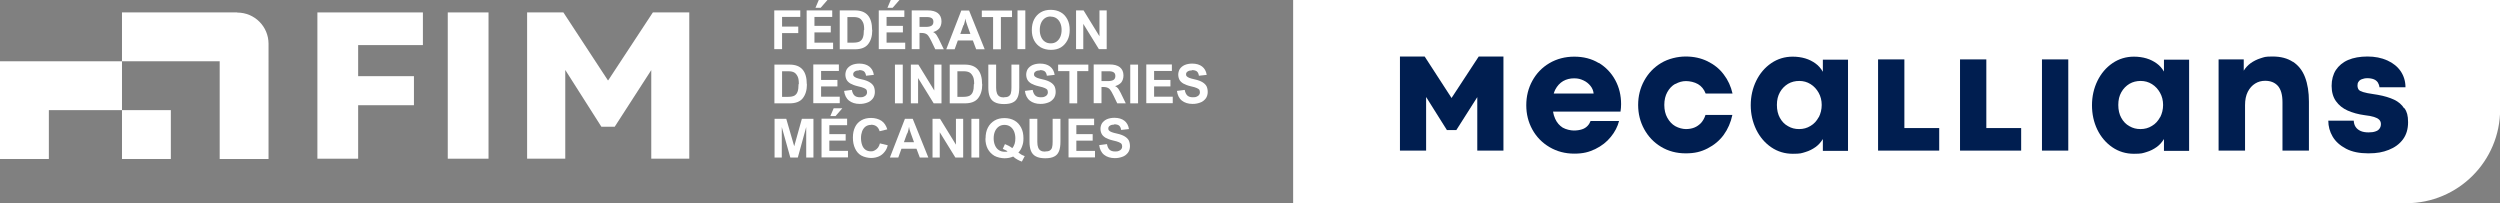
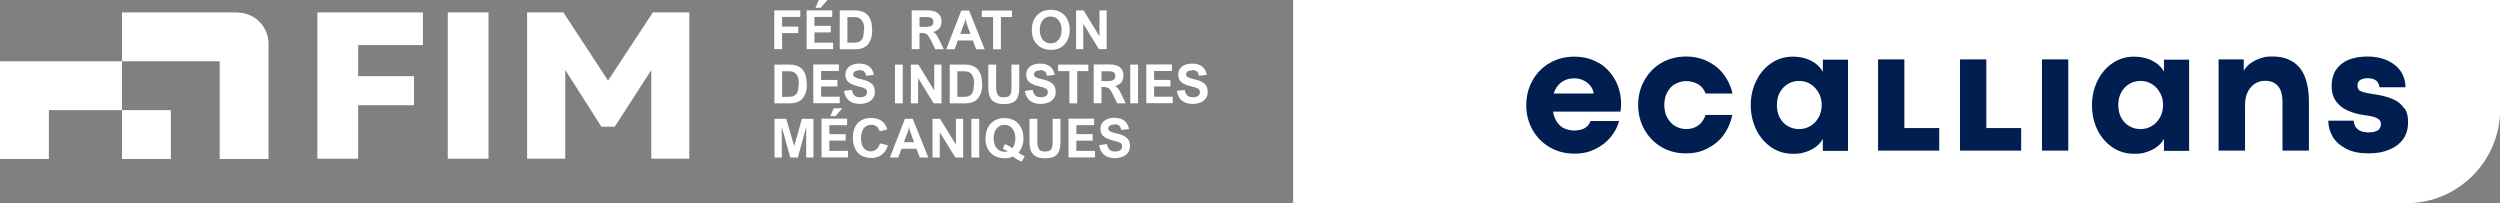
<svg xmlns="http://www.w3.org/2000/svg" id="Calque_1" version="1.1" viewBox="0 0 1729.7 140.6">
  <rect x="0" y="0" width="1729.7" height="140.6" fill="#808080" stroke="none" />
  <defs>
    <style>
      .st0 {
        fill: #fff;
      }

      .st1 {
        fill: #001e50;
      }
    </style>
  </defs>
  <g>
    <g>
      <path class="st0" d="M541.1,11.8v6.6h11.2v4.5h-11.2v11.1h-5.4V7.2h18v4.5h-12.6Z" />
      <path class="st0" d="M563.5,11.8v6.1h11.3v4.5h-11.3v7.1h12.9v4.5h-18.3V7.2h17.7v4.5h-12.3ZM564.2,5.4l2.3-5.4h6l-4.7,5.4h-3.5Z" />
      <path class="st0" d="M603.5,20.9c0,4.1-1,7.3-2.9,9.7s-5,3.5-9.1,3.5h-10.5V7.2h10.5c8,0,11.9,4.5,11.9,13.6ZM597.9,20.7c0-2.2-.2-4-.8-5.2s-1.3-2.2-2.3-2.8c-1-.6-2.4-.9-4.2-.9h-4.3v17.7h4.3c1.8,0,3.2-.3,4.2-.8,1-.6,1.8-1.5,2.2-2.7.5-1.3.7-3,.7-5.3Z" />
-       <path class="st0" d="M613.4,11.8v6.1h11.3v4.5h-11.3v7.1h12.9v4.5h-18.3V7.2h17.7v4.5h-12.3ZM614,5.4l2.3-5.4h6l-4.7,5.4h-3.5Z" />
      <path class="st0" d="M651.4,14.8c0,1.9-.5,3.4-1.4,4.7-1,1.2-2.4,2.1-4.4,2.7h0c.5.2.9.5,1.3.8.4.3.8.8,1.2,1.4.4.6.9,1.5,1.4,2.5l3.5,7.2h-5.9l-2.6-5.4c-.9-1.9-1.7-3.2-2.3-4-.4-.5-.8-.9-1.2-1.1-.4-.3-.9-.4-1.5-.6s-1.4-.2-2.5-.2h-.8v11.2h-5.4V7.2h11.1c3,0,5.3.6,7,1.9,1.6,1.3,2.5,3.2,2.5,5.6ZM645.8,15.1c0-1.2-.4-2-1.1-2.5s-1.8-.8-3.3-.8h-5.2v6.8h4.6c1.6,0,2.9-.3,3.7-.8s1.3-1.4,1.3-2.7Z" />
      <path class="st0" d="M675.4,34.1l-2.3-6.1h-10.4l-2.2,6.1h-5.8l10.4-26.8h5.4l10.8,26.8h-5.9ZM666.6,17.4l-2.2,6.1h7l-2.2-6.1c-.3-.8-.6-1.6-.8-2.4s-.4-1.5-.4-2h-.1c-.2,1.5-.6,2.9-1.1,4.4Z" />
      <path class="st0" d="M692.5,11.8v22.3h-5.4V11.8h-7.8v-4.5h20.9v4.5h-7.8Z" />
-       <path class="st0" d="M704,34.1V7.2h5.4v26.8h-5.4Z" />
      <path class="st0" d="M713.9,20.8c0-2.8.5-5.3,1.6-7.4,1.1-2.1,2.6-3.7,4.6-4.9s4.3-1.7,6.9-1.7,5,.6,6.9,1.7c2,1.1,3.5,2.8,4.6,4.9,1.1,2.1,1.6,4.5,1.6,7.3s-.5,5.1-1.6,7.2c-1.1,2.1-2.6,3.7-4.5,4.9-2,1.2-4.3,1.7-6.9,1.7s-5-.6-7-1.7c-2-1.2-3.5-2.8-4.6-4.8-1.1-2.1-1.6-4.5-1.6-7.1ZM726.9,11.4c-1.5,0-2.9.4-4,1.2-1.1.8-2,1.9-2.6,3.3s-.9,3-.9,4.8.3,3.4.9,4.8c.6,1.4,1.4,2.5,2.6,3.3,1.1.8,2.5,1.2,4.1,1.2s2.9-.4,4-1.2c1.1-.8,2-1.9,2.6-3.3.6-1.4.9-3,.9-4.8s-.3-3.3-.9-4.7c-.6-1.4-1.5-2.5-2.6-3.3s-2.5-1.2-4.1-1.2Z" />
      <path class="st0" d="M760.7,7.2h5v26.8h-5.4l-10.8-17.5v17.5h-5V7.2h5.2l11,17.9V7.2Z" />
      <path class="st0" d="M558.3,58.3c0,4.1-1,7.3-2.9,9.7s-5,3.5-9.1,3.5h-10.5v-26.8h10.5c8,0,11.9,4.5,11.9,13.6ZM552.7,58.2c0-2.2-.2-4-.8-5.2s-1.3-2.2-2.3-2.8c-1-.6-2.4-.9-4.2-.9h-4.3v17.7h4.3c1.8,0,3.2-.3,4.2-.8,1-.6,1.8-1.5,2.2-2.7.5-1.3.7-3,.7-5.3Z" />
      <path class="st0" d="M568.1,49.2v6.1h11.3v4.5h-11.3v7.1h12.9v4.5h-18.3v-26.8h17.7v4.5h-12.3Z" />
      <path class="st0" d="M594.4,48.7c-1.1,0-2.1.2-2.9.7-.8.5-1.2,1.1-1.2,2s.2,1,.5,1.4c.4.4,1,.8,1.8,1.1s2.1.7,3.6,1c2.4.5,4.2,1.2,5.5,2s2.2,1.7,2.8,2.8c.5,1.1.8,2.4.8,4s-.5,3.4-1.5,4.6c-1,1.2-2.2,2.2-3.8,2.7-1.6.6-3.3.9-5.2.9-3,0-5.5-.8-7.4-2.3s-3-3.8-3.4-6.7l5.4-.7c.3,1.8.9,3,1.8,3.9.9.8,2.1,1.2,3.8,1.2s1.8-.1,2.6-.4,1.3-.7,1.7-1.2c.4-.5.6-1.1.6-1.8s-.2-1.4-.4-1.8c-.3-.4-.9-.8-1.8-1.2-.9-.4-2.2-.8-4.1-1.2-2.2-.5-3.9-1.2-5.2-1.9-1.3-.8-2.2-1.7-2.7-2.7s-.8-2.2-.8-3.5.4-2.8,1.1-3.9c.8-1.1,1.8-2,3.3-2.7,1.4-.6,3.2-1,5.2-1,2.9,0,5.2.7,6.9,2s2.8,3.2,3.2,5.8l-5.4.6c-.2-1.4-.7-2.4-1.4-3-.8-.6-1.9-.9-3.5-.9Z" />
      <path class="st0" d="M619.2,71.5v-26.8h5.4v26.8h-5.4Z" />
      <path class="st0" d="M646.4,44.7h5v26.8h-5.4l-10.8-17.5v17.5h-5v-26.8h5.2l11,17.9v-17.9Z" />
      <path class="st0" d="M679.6,58.3c0,4.1-1,7.3-2.9,9.7s-5,3.5-9.1,3.5h-10.5v-26.8h10.5c8,0,11.9,4.5,11.9,13.6ZM674,58.2c0-2.2-.2-4-.8-5.2s-1.3-2.2-2.3-2.8c-1-.6-2.4-.9-4.2-.9h-4.3v17.7h4.3c1.8,0,3.2-.3,4.2-.8,1-.6,1.8-1.5,2.2-2.7.5-1.3.7-3,.7-5.3Z" />
      <path class="st0" d="M694.7,67.3c1.4,0,2.4-.2,3.2-.7.7-.5,1.3-1.2,1.5-2.1.3-1,.4-2.3.4-3.9v-15.9h5.4v15.8c0,2.7-.3,4.9-1,6.6s-1.7,2.9-3.3,3.7c-1.5.8-3.6,1.2-6.2,1.2s-4.9-.4-6.5-1.3c-1.6-.8-2.7-2.1-3.4-3.8-.7-1.7-1-3.8-1-6.4v-15.8h5.4v16c0,1.6.2,2.9.6,3.9.4,1,1,1.7,1.7,2.1.8.5,1.8.7,3.1.7Z" />
      <path class="st0" d="M719.5,48.7c-1.1,0-2.1.2-2.9.7-.8.5-1.2,1.1-1.2,2s.2,1,.5,1.4c.4.4,1,.8,1.8,1.1s2.1.7,3.6,1c2.4.5,4.2,1.2,5.5,2s2.2,1.7,2.8,2.8c.5,1.1.8,2.4.8,4s-.5,3.4-1.5,4.6c-1,1.2-2.2,2.2-3.8,2.7-1.6.6-3.3.9-5.2.9-3,0-5.5-.8-7.4-2.3s-3-3.8-3.4-6.7l5.4-.7c.3,1.8.9,3,1.8,3.9.9.8,2.1,1.2,3.8,1.2s1.8-.1,2.6-.4,1.3-.7,1.7-1.2c.4-.5.6-1.1.6-1.8s-.2-1.4-.4-1.8c-.3-.4-.9-.8-1.8-1.2-.9-.4-2.2-.8-4.1-1.2-2.2-.5-3.9-1.2-5.2-1.9-1.3-.8-2.2-1.7-2.7-2.7s-.8-2.2-.8-3.5.4-2.8,1.1-3.9c.8-1.1,1.8-2,3.3-2.7,1.4-.6,3.2-1,5.2-1,2.9,0,5.2.7,6.9,2s2.8,3.2,3.2,5.8l-5.4.6c-.2-1.4-.7-2.4-1.4-3-.8-.6-1.9-.9-3.5-.9Z" />
-       <path class="st0" d="M745.3,49.2v22.3h-5.4v-22.3h-7.8v-4.5h20.9v4.5h-7.8Z" />
+       <path class="st0" d="M745.3,49.2v22.3h-5.4v-22.3h-7.8v-4.5h20.9v4.5Z" />
      <path class="st0" d="M777.3,52.2c0,1.9-.5,3.4-1.4,4.7-1,1.2-2.4,2.1-4.4,2.7h0c.5.2.9.5,1.3.8.4.3.8.8,1.2,1.4.4.6.9,1.5,1.4,2.5l3.5,7.2h-5.9l-2.6-5.4c-.9-1.9-1.7-3.2-2.3-4-.4-.5-.8-.9-1.2-1.1-.4-.3-.9-.4-1.5-.6s-1.4-.2-2.5-.2h-.8v11.2h-5.4v-26.8h11.1c3,0,5.3.6,7,1.9,1.6,1.3,2.5,3.2,2.5,5.6ZM771.7,52.6c0-1.2-.4-2-1.1-2.5s-1.8-.8-3.3-.8h-5.2v6.8h4.6c1.6,0,2.9-.3,3.7-.8s1.3-1.4,1.3-2.7Z" />
      <path class="st0" d="M782,71.5v-26.8h5.4v26.8h-5.4Z" />
      <path class="st0" d="M798.5,49.2v6.1h11.3v4.5h-11.3v7.1h12.9v4.5h-18.3v-26.8h17.7v4.5h-12.3Z" />
      <path class="st0" d="M824.7,48.7c-1.1,0-2.1.2-2.9.7-.8.5-1.2,1.1-1.2,2s.2,1,.5,1.4c.4.4,1,.8,1.8,1.1s2.1.7,3.6,1c2.4.5,4.2,1.2,5.5,2s2.2,1.7,2.8,2.8c.5,1.1.8,2.4.8,4s-.5,3.4-1.5,4.6c-1,1.2-2.2,2.2-3.8,2.7-1.6.6-3.3.9-5.2.9-3,0-5.5-.8-7.4-2.3s-3-3.8-3.4-6.7l5.4-.7c.3,1.8.9,3,1.8,3.9.9.8,2.1,1.2,3.8,1.2s1.8-.1,2.6-.4,1.3-.7,1.7-1.2c.4-.5.6-1.1.6-1.8s-.2-1.4-.4-1.8c-.3-.4-.9-.8-1.8-1.2-.9-.4-2.2-.8-4.1-1.2-2.2-.5-3.9-1.2-5.2-1.9-1.3-.8-2.2-1.7-2.7-2.7s-.8-2.2-.8-3.5.4-2.8,1.1-3.9c.8-1.1,1.8-2,3.3-2.7,1.4-.6,3.2-1,5.2-1,2.9,0,5.2.7,6.9,2s2.8,3.2,3.2,5.8l-5.4.6c-.2-1.4-.7-2.4-1.4-3-.8-.6-1.9-.9-3.5-.9Z" />
      <path class="st0" d="M554.7,82.2h8.1v26.8h-5v-21.1l-5.8,21.1h-5.2l-5.9-21.1v21.1h-5v-26.8h8.1l5.5,19,5.3-19Z" />
      <path class="st0" d="M573.8,86.7v6.1h11.3v4.5h-11.3v7.1h12.9v4.5h-18.3v-26.8h17.7v4.5h-12.3ZM574.5,80.3l2.3-5.4h6l-4.7,5.4h-3.5Z" />
      <path class="st0" d="M602.6,86.4c-1.5,0-2.7.4-3.8,1.2-1,.8-1.8,1.9-2.3,3.2-.5,1.4-.8,2.9-.8,4.7s.3,3.5.8,4.9c.5,1.4,1.3,2.5,2.3,3.2s2.2,1.1,3.7,1.1,1.9-.2,2.8-.7,1.6-1.1,2.2-1.9,1-1.8,1.3-2.9l5.4,1.3c-.4,1.8-1.1,3.3-2.2,4.6-1,1.3-2.3,2.4-3.9,3.1-1.6.7-3.4,1.1-5.4,1.1s-4.9-.6-6.8-1.7-3.3-2.7-4.3-4.9c-1-2.1-1.5-4.6-1.5-7.5s.5-5.2,1.5-7.3c1-2.1,2.5-3.6,4.4-4.7,1.9-1.1,4.1-1.6,6.7-1.6s5.3.7,7.2,2c1.9,1.3,3.2,3.3,4,5.9l-5.3,1.3c-.9-3-2.9-4.5-5.9-4.5Z" />
      <path class="st0" d="M636.4,109l-2.3-6.1h-10.4l-2.2,6.1h-5.8l10.4-26.8h5.4l10.8,26.8h-5.9ZM627.6,92.3l-2.2,6.1h7l-2.2-6.1c-.3-.8-.6-1.6-.8-2.4s-.4-1.5-.4-2h-.1c-.2,1.5-.6,2.9-1.1,4.4Z" />
      <path class="st0" d="M661.4,82.2h5v26.8h-5.4l-10.8-17.5v17.5h-5v-26.8h5.2l11,17.9v-17.9Z" />
      <path class="st0" d="M672.1,109v-26.8h5.4v26.8h-5.4Z" />
      <path class="st0" d="M681.9,95.7c0-2.8.5-5.3,1.6-7.4,1.1-2.1,2.6-3.7,4.6-4.9s4.3-1.7,6.9-1.7,5,.6,6.9,1.7c2,1.1,3.5,2.8,4.6,4.9,1.1,2.1,1.6,4.5,1.6,7.3s-.3,3.9-.9,5.6-1.4,3.1-2.6,4.4c.7.5,1.4,1,2.1,1.4s1.5.7,2.3,1l-2,3.8c-1-.3-2-.8-3.1-1.4-1.1-.6-2.1-1.3-2.9-2.1-1.8.8-3.8,1.2-6,1.2s-5-.6-7-1.7c-2-1.2-3.5-2.8-4.6-4.8-1.1-2.1-1.6-4.5-1.6-7.1ZM695,86.4c-1.5,0-2.9.4-4,1.2-1.1.8-2,1.9-2.6,3.3s-.9,3-.9,4.8.3,3.4.9,4.8c.6,1.4,1.4,2.5,2.6,3.3,1.1.8,2.5,1.2,4.1,1.2s1.4,0,2-.3c-.4-.3-.9-.6-1.6-.9-.6-.3-1.2-.6-1.7-.8l1.5-3.3c1.6.6,3.4,1.5,5.1,2.8.7-.8,1.2-1.8,1.6-3,.4-1.2.5-2.4.5-3.9s-.3-3.3-.9-4.7c-.6-1.4-1.5-2.5-2.6-3.3s-2.5-1.2-4.1-1.2Z" />
      <path class="st0" d="M723.2,104.8c1.4,0,2.4-.2,3.2-.7.7-.5,1.3-1.2,1.5-2.1.3-1,.4-2.3.4-3.9v-15.9h5.4v15.8c0,2.7-.3,4.9-1,6.6s-1.7,2.9-3.3,3.7c-1.5.8-3.6,1.2-6.2,1.2s-4.9-.4-6.5-1.3c-1.6-.8-2.7-2.1-3.4-3.8-.7-1.7-1-3.8-1-6.4v-15.8h5.4v16c0,1.6.2,2.9.6,3.9.4,1,1,1.7,1.7,2.1.8.5,1.8.7,3.1.7Z" />
      <path class="st0" d="M744.7,86.7v6.1h11.3v4.5h-11.3v7.1h12.9v4.5h-18.3v-26.8h17.7v4.5h-12.3Z" />
      <path class="st0" d="M770.9,86.2c-1.1,0-2.1.2-2.9.7-.8.5-1.2,1.1-1.2,2s.2,1,.5,1.4c.4.4,1,.8,1.8,1.1s2.1.7,3.6,1c2.4.5,4.2,1.2,5.5,2s2.2,1.7,2.8,2.8c.5,1.1.8,2.4.8,4s-.5,3.4-1.5,4.6c-1,1.2-2.2,2.2-3.8,2.7-1.6.6-3.3.9-5.2.9-3,0-5.5-.8-7.4-2.3-1.9-1.5-3-3.8-3.4-6.7l5.4-.7c.3,1.8.9,3,1.8,3.9.9.8,2.1,1.2,3.8,1.2s1.8-.1,2.6-.4,1.3-.7,1.7-1.2c.4-.5.6-1.1.6-1.8s-.2-1.4-.4-1.8c-.3-.4-.9-.8-1.8-1.2-.9-.4-2.2-.8-4.1-1.2-2.2-.5-3.9-1.2-5.2-1.9-1.3-.8-2.2-1.7-2.7-2.7s-.8-2.2-.8-3.5.4-2.8,1.1-3.9c.8-1.1,1.8-2,3.3-2.7,1.4-.6,3.2-1,5.2-1,2.9,0,5.2.7,6.9,2s2.8,3.2,3.2,5.8l-5.4.6c-.2-1.4-.7-2.4-1.4-3-.8-.6-1.9-.9-3.5-.9Z" />
    </g>
    <g>
      <path class="st0" d="M219.6,8.6h73v22.6h-44.8v21.5h38.6v20.1h-38.6v37h-28.2V8.6Z" />
      <path class="st0" d="M309.8,8.6h28.2v101.2h-28.2V8.6Z" />
      <path class="st0" d="M364.5,8.6h25.3l30.8,47h.2c0,0,30.9-47,30.9-47h25.2v101.2h-26.3v-61.3h0l-25.3,39.2h-9.2l-25-39.3h0v61.4h-26.4V8.6Z" />
    </g>
    <rect class="st0" x="84.4" y="76.2" width="33.8" height="33.8" />
    <polygon class="st0" points="0 42.4 0 110 33.8 110 33.8 76.2 84.4 76.2 84.4 42.4 0 42.4" />
    <path class="st0" d="M164.1,8.6h-79.7v33.8h67.6v67.6h33.8V30.3c0-12-9.7-21.6-21.6-21.6Z" />
  </g>
  <g>
    <path class="st0" d="M894.7,0h835.1v75.6c0,35.9-29.1,65-65,65h-770.1V0h0Z" />
    <g>
      <path class="st1" d="M1106.1,43.6c-4.9-3-10.6-4.4-16.9-4.4s-12.1,1.5-17.2,4.5c-5.1,3-9,7.1-11.8,12.2-2.8,5.1-4.2,10.7-4.2,16.9s1.4,11.7,4.2,16.8c2.8,5.1,6.8,9.2,11.9,12.2,5.1,3,10.8,4.5,17.1,4.5s10.2-1.1,14.6-3.2c4.3-2.1,7.9-4.9,10.7-8.4,2.8-3.4,4.7-7.1,5.7-11h-19.7c-.5,1.3-1.2,2.5-2.2,3.5-1,1-2.2,1.8-3.8,2.3s-3.4.8-5.6.8-5.4-.7-7.7-2c-2.2-1.4-4-3.4-5.2-6.1-.7-1.5-1.2-3.2-1.5-5h46.7c.1-.9.2-1.8.3-2.6,0-.8.1-1.7.1-2.6,0-6-1.3-11.5-4-16.5-2.7-5-6.5-9-11.4-12ZM1075,64.7c.3-.9.6-1.8,1-2.6,1.4-2.7,3.3-4.7,5.5-6,2.3-1.3,4.8-1.9,7.6-1.9s4.4.5,6.4,1.4c2,.9,3.6,2.2,4.9,3.8,1.3,1.6,2,3.4,2.2,5.3h-27.7Z" />
      <path class="st1" d="M1159.2,58.1c2.3-1.3,4.7-2,7.3-2s5.9.7,8.3,2.1c2.4,1.4,4.2,3.6,5.3,6.5h18.6c-1.1-4.9-3.1-9.3-6.1-13.2-2.9-3.9-6.7-6.9-11.2-9.1-4.5-2.2-9.5-3.3-15.1-3.3s-12,1.5-17,4.5c-5,3-8.9,7.1-11.7,12.2-2.8,5.1-4.2,10.7-4.2,16.8s1.4,11.7,4.2,16.8c2.8,5.1,6.7,9.2,11.7,12.2,5,3,10.7,4.5,17,4.5s10.6-1.1,15.1-3.4c4.5-2.3,8.3-5.4,11.2-9.4,2.9-4,4.9-8.6,6-13.8h-18.6c-.7,2.3-1.8,4.1-3.1,5.6-1.4,1.4-2.9,2.5-4.7,3.2-1.8.7-3.7,1-5.8,1s-5-.7-7.3-2c-2.3-1.3-4.1-3.3-5.5-5.8-1.4-2.5-2.1-5.5-2.1-8.9s.7-6.4,2.1-8.9c1.4-2.5,3.2-4.4,5.5-5.7Z" />
      <path class="st1" d="M1261.1,49.5c-1.3-2.2-2.9-4.1-5-5.6-2.1-1.5-4.4-2.7-7.1-3.5-2.7-.8-5.6-1.2-8.7-1.2-5.4,0-10.4,1.5-14.8,4.5-4.4,3-7.9,7.1-10.4,12.2-2.5,5.1-3.8,10.8-3.8,16.9s1.3,11.7,3.8,16.9c2.5,5.1,6,9.2,10.4,12.2s9.4,4.5,14.9,4.5,6-.4,8.7-1.2c2.7-.8,5-2,7.1-3.5,2.1-1.5,3.7-3.4,5-5.5v8.2h17.4v-63.1h-17.4v8.4ZM1258.3,81.1c-1.4,2.6-3.2,4.6-5.6,6-2.4,1.5-5,2.2-7.9,2.2s-5.3-.6-7.7-2c-2.4-1.3-4.2-3.2-5.6-5.7-1.4-2.5-2.1-5.5-2.1-9s.7-6.3,2.1-8.8c1.4-2.5,3.3-4.4,5.6-5.8,2.4-1.4,5-2,7.8-2s5.4.7,7.8,2.2c2.4,1.5,4.2,3.5,5.6,6,1.4,2.5,2.1,5.3,2.1,8.4s-.7,5.9-2,8.5Z" />
      <polygon class="st1" points="1317.6 41.1 1299.4 41.1 1299.4 104.2 1341.7 104.2 1341.7 88.6 1317.6 88.6 1317.6 41.1" />
      <polygon class="st1" points="1374.3 41.1 1356.1 41.1 1356.1 104.2 1398.4 104.2 1398.4 88.6 1374.3 88.6 1374.3 41.1" />
      <rect class="st1" x="1412.8" y="41.1" width="18.2" height="63.1" />
      <path class="st1" d="M1497.2,49.5c-1.3-2.2-2.9-4.1-5-5.6-2.1-1.5-4.4-2.7-7.1-3.5-2.7-.8-5.6-1.2-8.7-1.2-5.4,0-10.4,1.5-14.8,4.5-4.4,3-7.9,7.1-10.4,12.2-2.5,5.1-3.8,10.8-3.8,16.9s1.2,11.7,3.7,16.9c2.5,5.1,6,9.2,10.4,12.2,4.4,3,9.4,4.5,14.9,4.5s6-.4,8.7-1.2c2.7-.8,5-2,7.1-3.5,2.1-1.5,3.7-3.4,5-5.5v8.2h17.4v-63.1h-17.4v8.4ZM1494.5,81.1c-1.4,2.6-3.2,4.6-5.6,6-2.4,1.5-5,2.2-7.9,2.2s-5.3-.6-7.7-2c-2.4-1.3-4.2-3.2-5.6-5.7-1.4-2.5-2.1-5.5-2.1-9s.7-6.3,2.1-8.8c1.4-2.5,3.3-4.4,5.6-5.8,2.4-1.4,5-2,7.8-2s5.4.7,7.8,2.2c2.4,1.5,4.2,3.5,5.6,6,1.4,2.5,2.1,5.3,2.1,8.4s-.7,5.9-2,8.5Z" />
      <path class="st1" d="M1586.4,42.8c-3.8-2.5-8.4-3.7-14-3.7s-5.6.4-8.3,1.2c-2.6.8-4.9,2-6.9,3.4-2,1.5-3.6,3.2-4.8,5.2v-7.8h-17.4v63.1h18.3v-31.4c0-3.7.6-6.7,1.9-9.3,1.3-2.5,3-4.4,5.1-5.7,2.1-1.3,4.4-1.9,6.9-1.9,3.8,0,6.7,1.2,8.8,3.5,2.1,2.4,3.2,6.1,3.2,11.3v33.5h18.3v-33.9c0-6.6-.9-12.2-2.7-16.9-1.8-4.7-4.6-8.2-8.4-10.7Z" />
      <path class="st1" d="M1663.4,75c-1.6-2.6-4-4.6-6.9-6-3-1.4-6.8-2.6-11.4-3.4-.4,0-.8-.1-1.2-.2-.4,0-.8-.1-1.3-.2-3.5-.5-6.1-1-7.6-1.5-1.6-.5-2.6-1-3.1-1.7-.5-.7-.8-1.7-.8-2.9s.2-1.8.7-2.5c.5-.8,1.2-1.4,2.3-1.8,1-.4,2.3-.7,3.9-.7s3.3.3,4.5.8c1.2.5,2.1,1.3,2.7,2.2.6,1,1,2.1,1.1,3.3h18c0-4.1-1.1-7.8-3.3-11.1-2.2-3.2-5.3-5.7-9.3-7.5-4-1.8-8.6-2.7-13.7-2.7s-9.7.8-13.4,2.4c-3.7,1.6-6.5,4-8.5,7-1.9,3-2.9,6.7-2.9,10.9s1,7.8,3,10.6c2,2.8,4.7,5,8.1,6.5,3.4,1.5,7.3,2.6,11.8,3.2,2.7.3,4.8.7,6.4,1.2,1.6.5,2.8,1.1,3.6,1.9.8.8,1.2,1.8,1.2,3s-.3,2.3-.9,3.1c-.6.9-1.5,1.6-2.8,2-1.3.5-2.9.7-4.9.7s-4-.3-5.5-1c-1.5-.7-2.6-1.6-3.4-2.8-.8-1.2-1.2-2.6-1.3-4.3h-17.6c0,3.9,1,7.6,3,11,2,3.4,5.1,6.2,9.3,8.4,4.2,2.2,9.3,3.2,15.4,3.2s10-.8,14.1-2.4c4.1-1.6,7.4-4,9.8-7.2,2.4-3.2,3.6-7.2,3.6-11.9s-.8-7.3-2.5-9.8Z" />
-       <polygon class="st1" points="1004.3 67.8 985.7 39.1 968.6 39.1 968.6 104.2 986.7 104.2 986.7 67.1 1000.9 89.7 1001.1 90 1007.6 90 1022.1 67.2 1022.1 104.2 1040.2 104.2 1040.2 39.1 1023.1 39.1 1004.3 67.8" />
    </g>
  </g>
</svg>